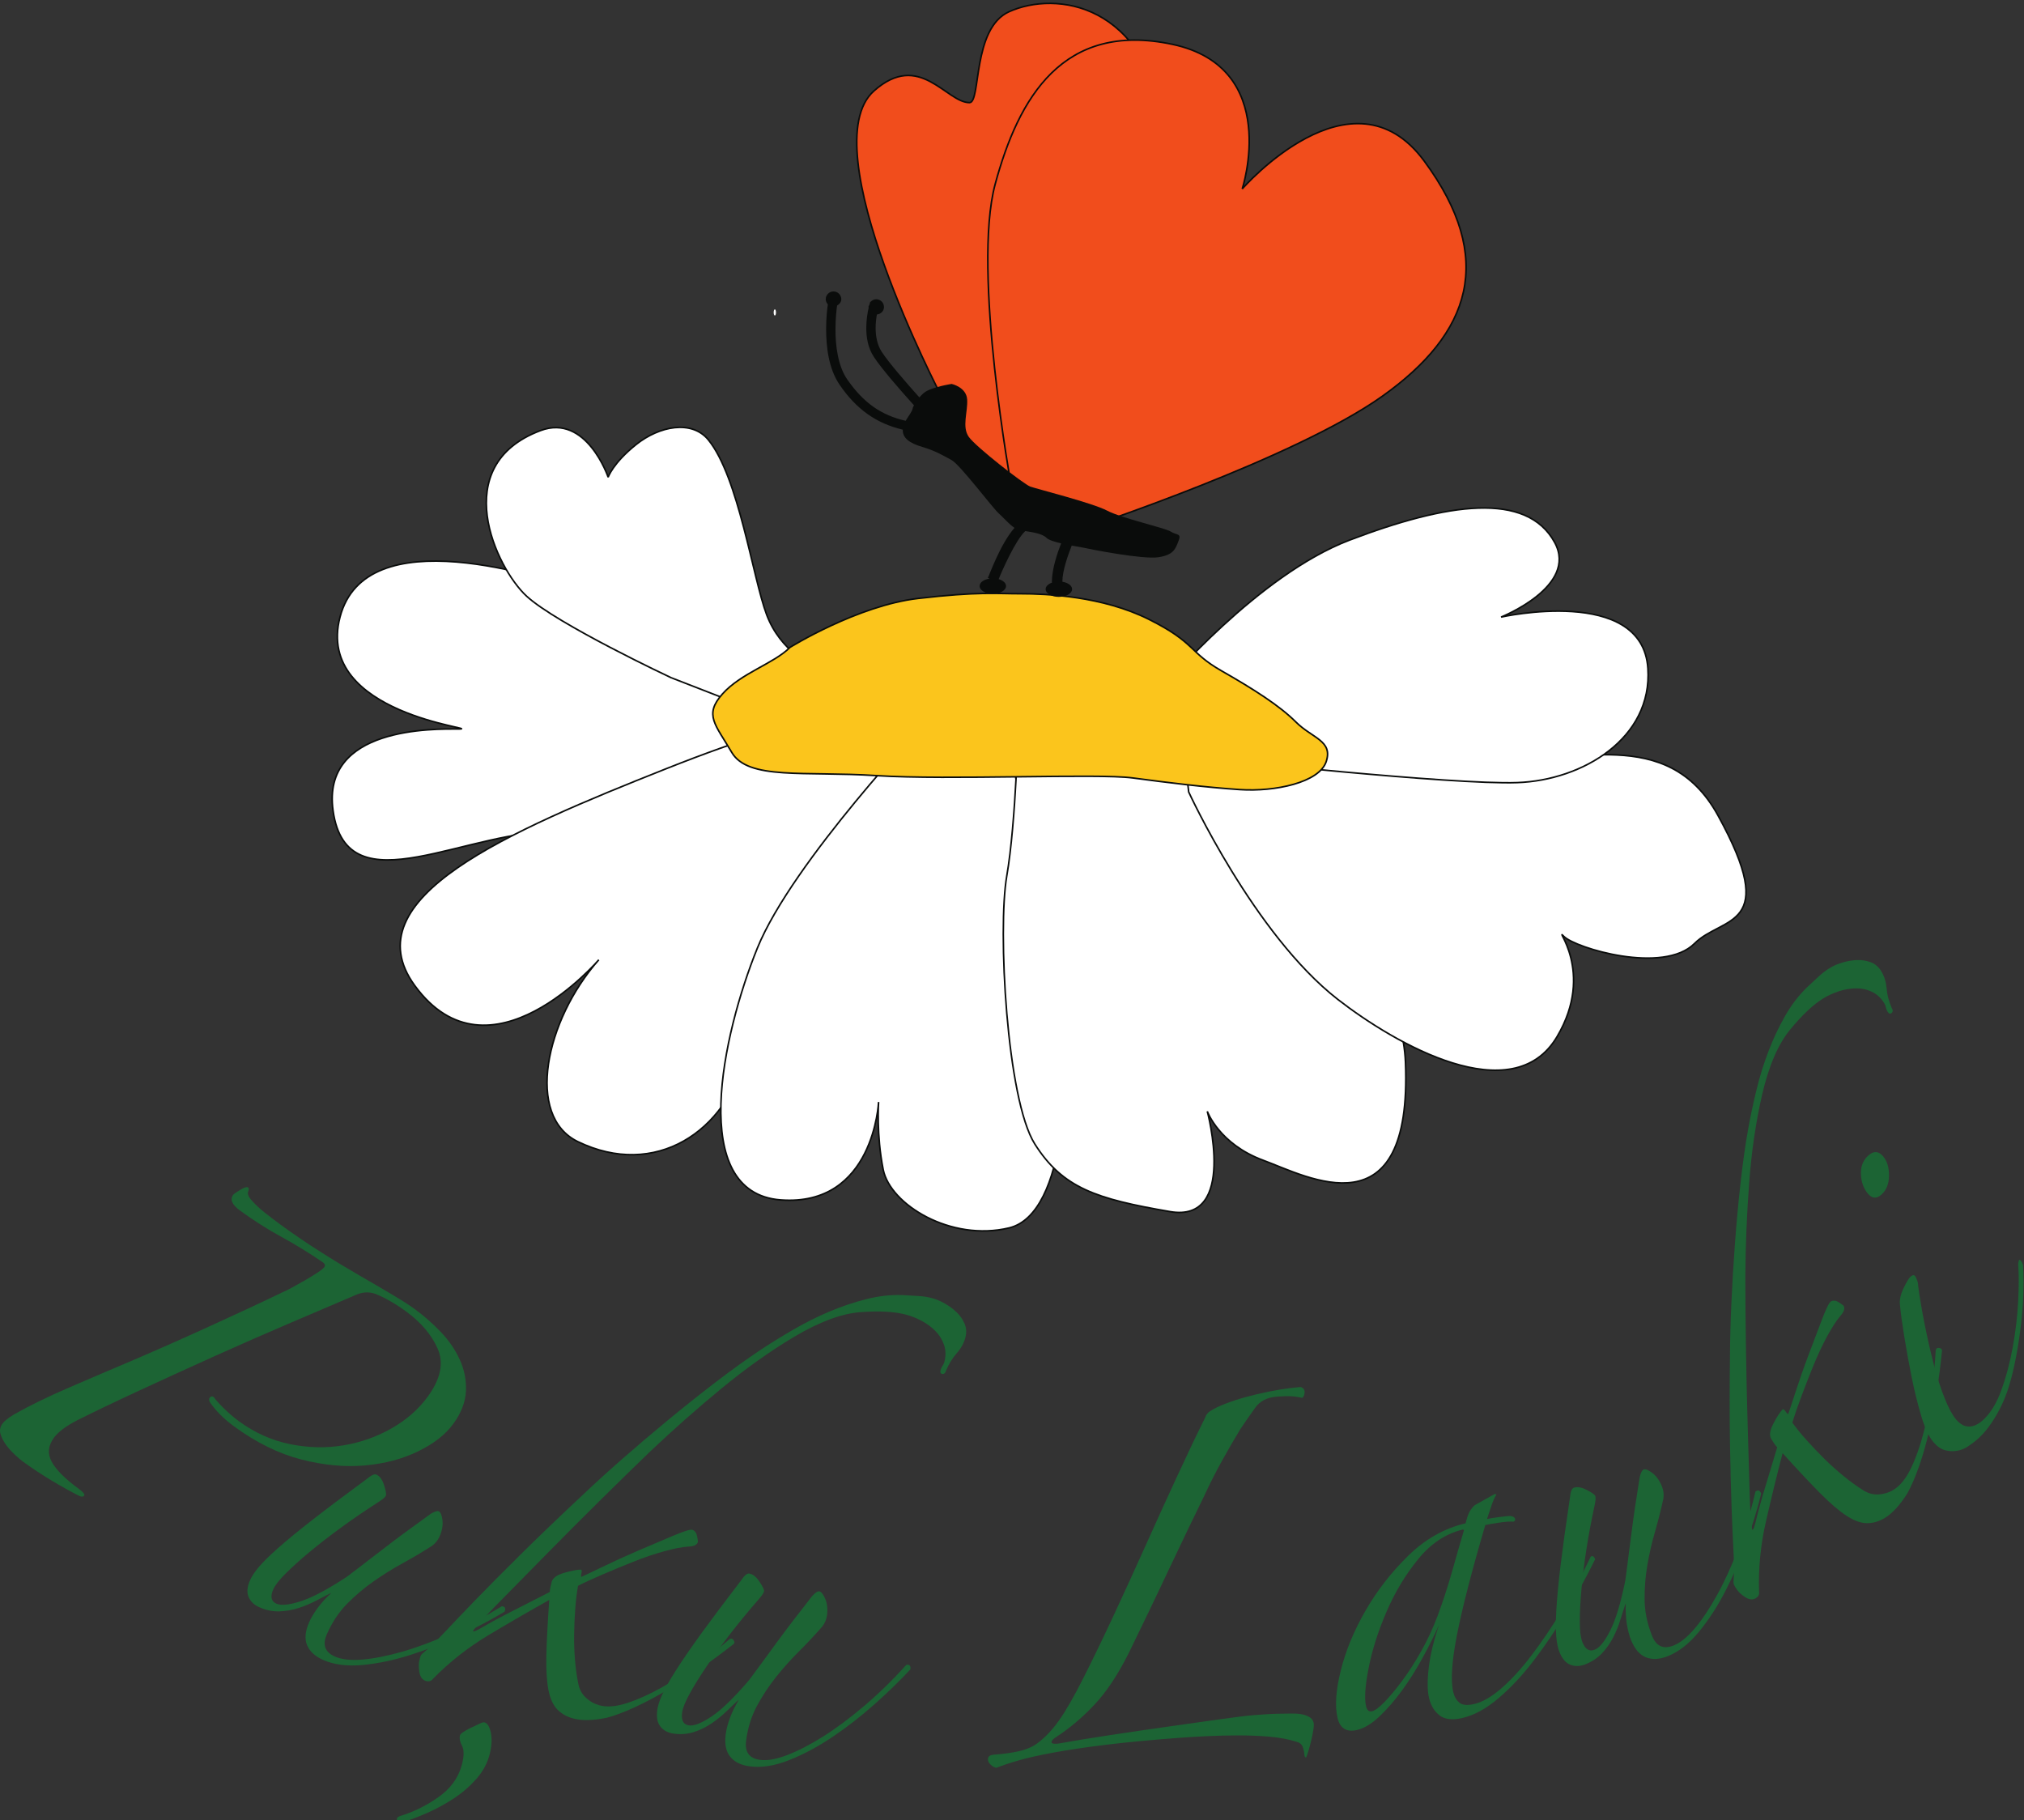
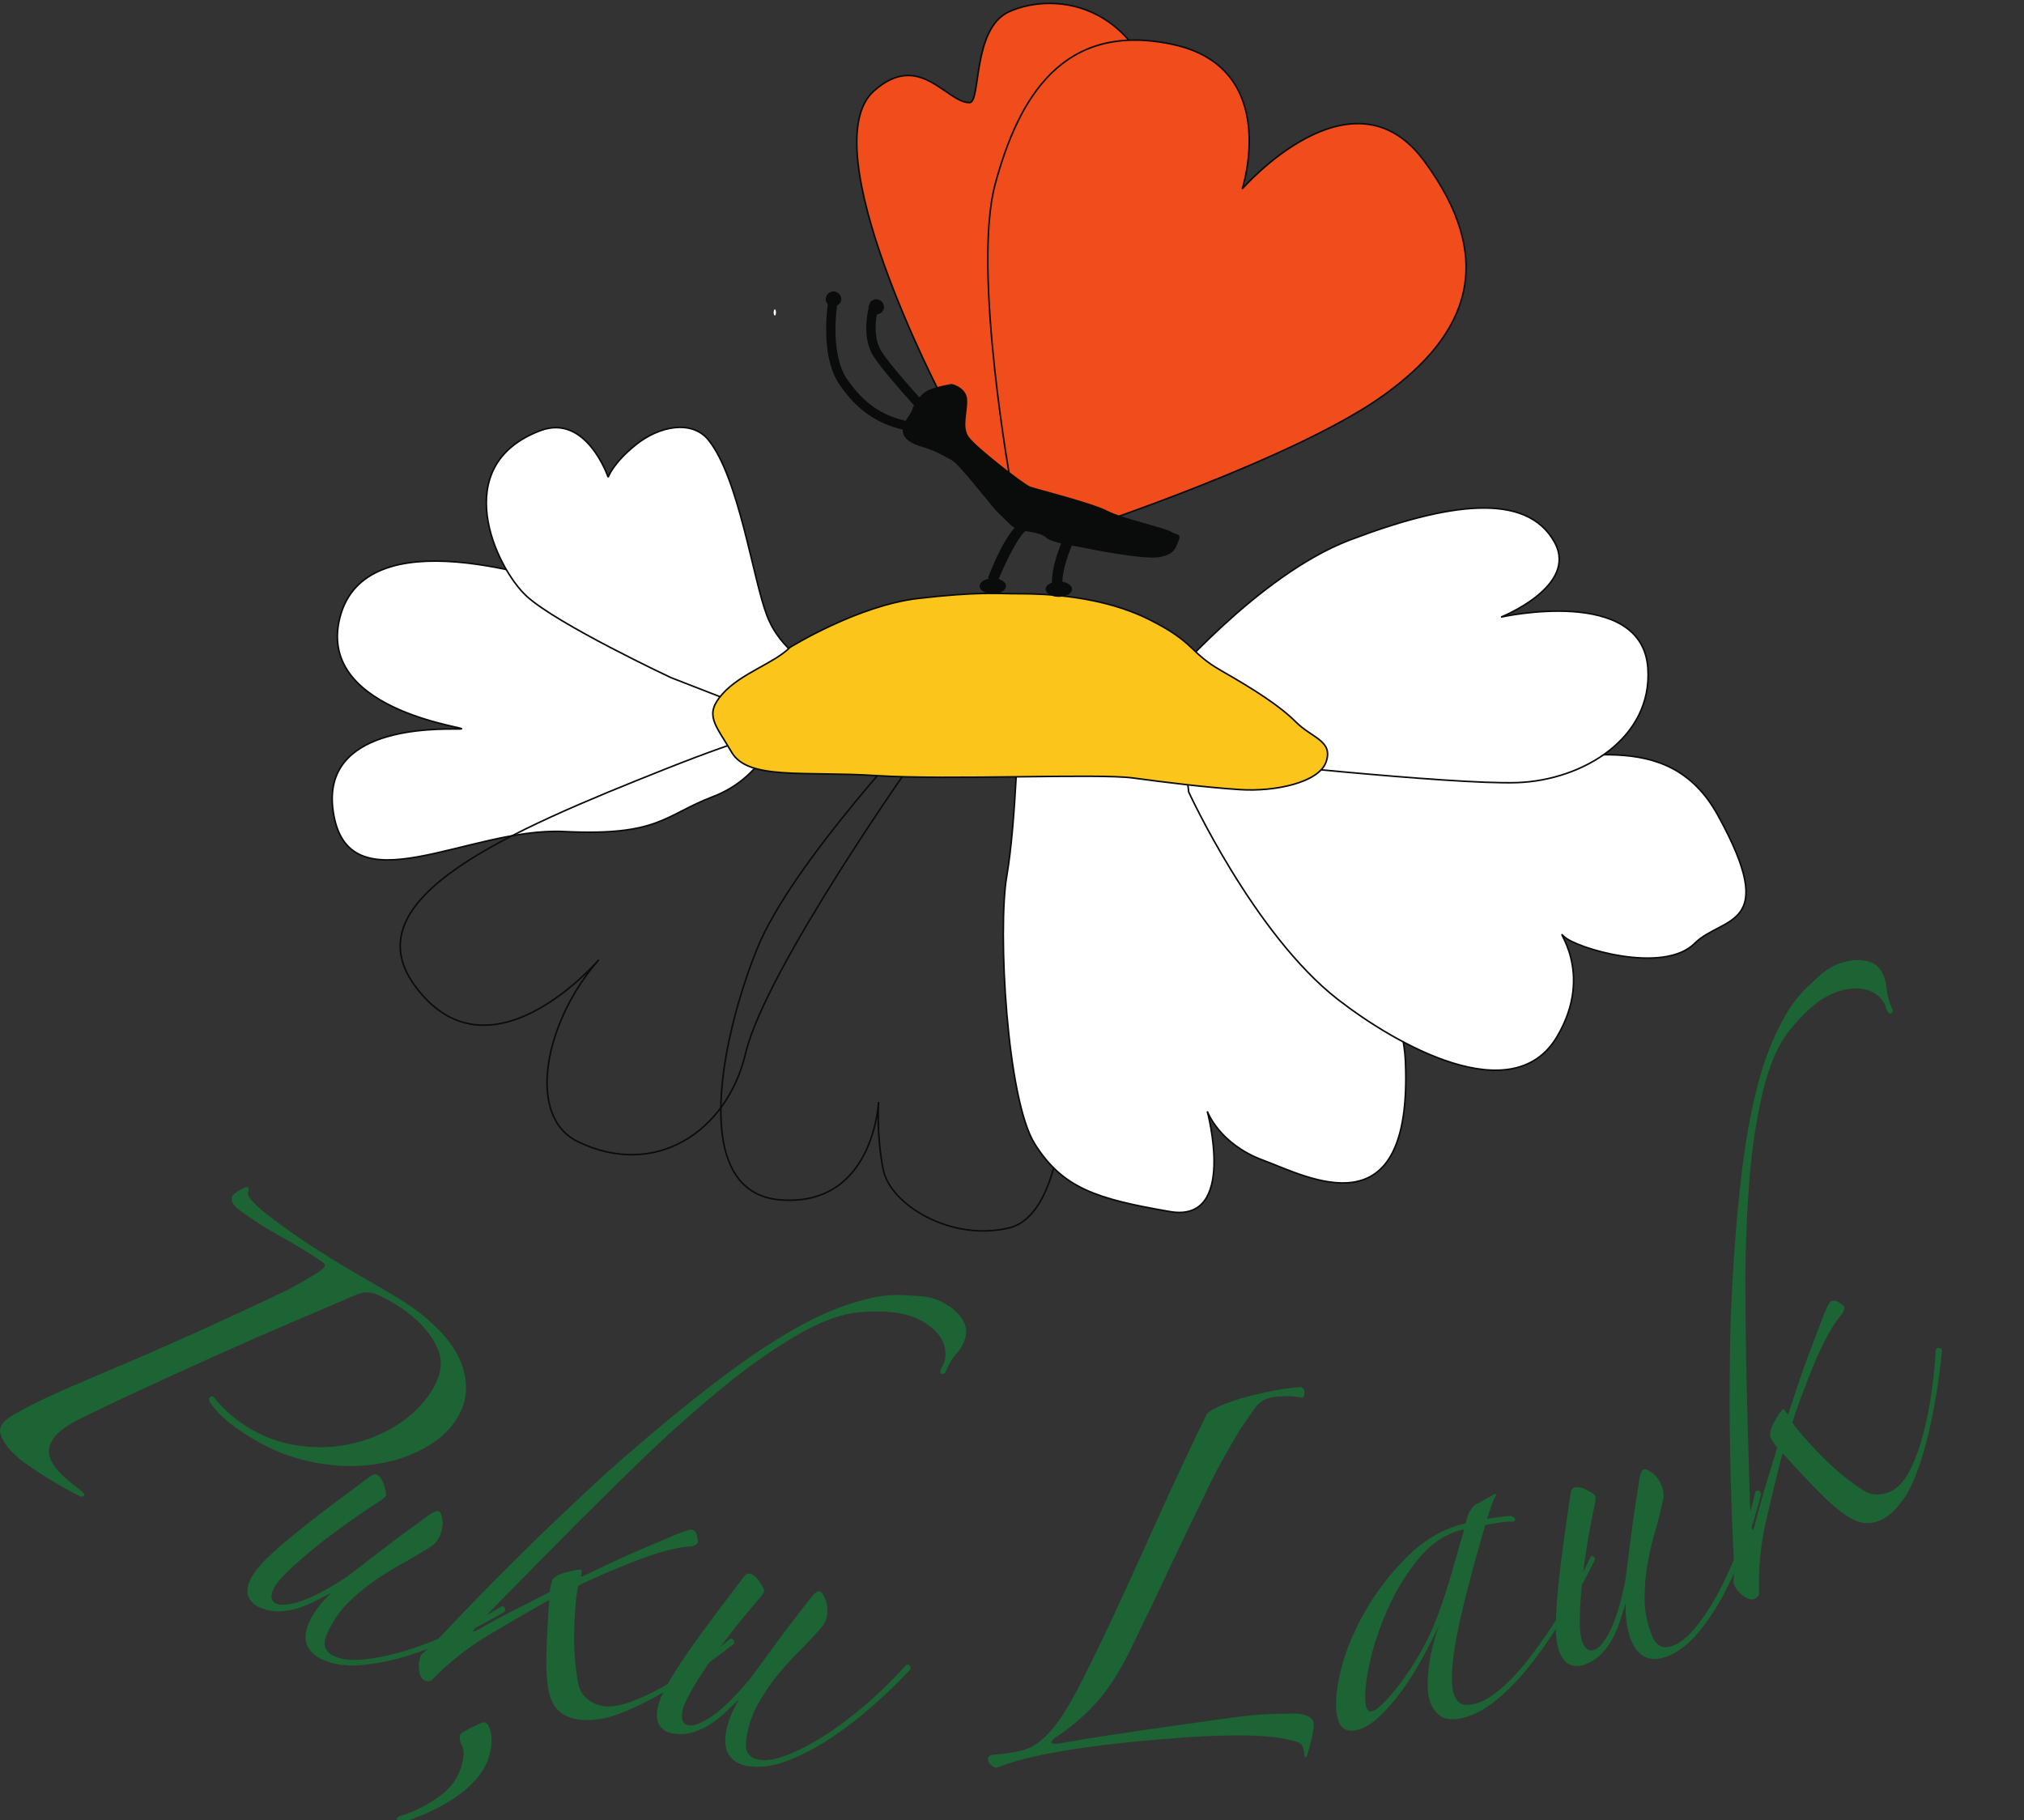
<svg xmlns="http://www.w3.org/2000/svg" xmlns:ns1="http://sodipodi.sourceforge.net/DTD/sodipodi-0.dtd" xmlns:ns2="http://www.inkscape.org/namespaces/inkscape" version="1.1" id="svg2" xml:space="preserve" width="90" height="80.941" viewBox="0 0 125 112.418" ns1:docname="pukulauki.svg" ns2:version="1.1 (c4e8f9e, 2021-05-24)">
  <rect x="0" y="0" width="125" height="112.418" fill="#333333" stroke="none" />
  <defs id="defs6" />
  <ns1:namedview pagecolor="#ffffff" bordercolor="#666666" borderopacity="1" objecttolerance="10" gridtolerance="10" guidetolerance="10" ns2:pageopacity="0" ns2:pageshadow="2" ns2:window-width="1356" ns2:window-height="1027" id="namedview4" ns2:pagecheckerboard="0" showgrid="false" fit-margin-top="0" fit-margin-left="0" fit-margin-right="0" fit-margin-bottom="0" ns2:zoom="1.3009259" ns2:cx="39.202848" ns2:cy="204.8541" ns2:window-x="0" ns2:window-y="25" ns2:window-maximized="0" ns2:current-layer="g12" />
  <g id="g10" ns2:groupmode="layer" ns2:label="ink_ext_XXXXXX" transform="matrix(1.333,0,0,-1.333,0,648)">
    <g id="g12" transform="scale(0.1)">
      <g id="g77" transform="matrix(0.291,0,0,0.291,0,3445.758)">
        <path d="m 1235.453,3696.063 c 0,0 -22.23,-70.52 -100.17,-100.21 -77.94,-29.7 -85.4,-63.12 -237.557,-55.66 -152.196,7.41 -345.387,-125.75 -367.465,33.37 -18.563,133.65 159.605,129.92 200.398,129.92 40.836,0 -230.09,22.29 -189.312,178.17 40.836,155.93 315.543,66.85 412.043,33.42 96.493,-33.42 282.063,-152.19 282.063,-152.19 v -66.82" style="fill:#ffffff;fill-opacity:1;fill-rule:evenodd;stroke:none" id="path14" />
        <path d="m 1235.453,3696.063 c 0,0 -22.23,-70.52 -100.17,-100.21 -77.94,-29.7 -85.4,-63.12 -237.557,-55.66 -152.196,7.41 -345.387,-125.75 -367.465,33.37 -18.563,133.65 159.605,129.92 200.398,129.92 40.836,0 -230.09,22.29 -189.312,178.17 40.836,155.93 315.543,66.85 412.043,33.42 96.493,-33.42 282.063,-152.19 282.063,-152.19 z" style="fill:none;stroke:#0a0c0b;stroke-width:2.5;stroke-linecap:butt;stroke-linejoin:miter;stroke-miterlimit:2.613;stroke-dasharray:none;stroke-opacity:1" id="path16" />
-         <path d="m 1458.203,3658.953 c 0,0 -239.62,-338.17 -270.98,-471.37 -29.7,-126.24 -144.75,-200.45 -267.251,-141.06 -83.785,40.64 -51.922,192.98 33.418,289.52 0,0 -174.426,-204.16 -293.211,-40.83 -100.91,138.75 148.476,244.96 400.854,345.19 252.38,100.23 311.81,85.35 311.81,85.35 l 85.36,-66.8" style="fill:#ffffff;fill-opacity:1;fill-rule:evenodd;stroke:none" id="path18" />
        <path d="m 1458.203,3658.953 c 0,0 -239.62,-338.17 -270.98,-471.37 -29.7,-126.24 -144.75,-200.45 -267.251,-141.06 -83.785,40.64 -51.922,192.98 33.418,289.52 0,0 -174.426,-204.16 -293.211,-40.83 -100.91,138.75 148.476,244.96 400.854,345.19 252.38,100.23 311.81,85.35 311.81,85.35 z" style="fill:none;stroke:#0a0c0b;stroke-width:2.5;stroke-linecap:butt;stroke-linejoin:miter;stroke-miterlimit:2.613;stroke-dasharray:none;stroke-opacity:1" id="path20" />
-         <path d="m 1606.643,3696.063 c 0,0 48.24,-330.35 74.3,-430.58 25.97,-100.18 18.51,-334.09 -74.3,-356.32 -92.82,-22.24 -189.26,37.1 -200.46,92.81 -11.13,55.71 -7.36,107.63 -7.36,107.63 0,0 -7.46,-167.03 -155.88,-155.88 -148.52,11.14 -92.81,263.57 -37.15,400.84 55.65,137.33 270.97,363.79 270.97,363.79 l 129.88,-22.29" style="fill:#ffffff;fill-opacity:1;fill-rule:evenodd;stroke:none" id="path22" />
        <path d="m 1606.643,3696.063 c 0,0 48.24,-330.35 74.3,-430.58 25.97,-100.18 18.51,-334.09 -74.3,-356.32 -92.82,-22.24 -189.26,37.1 -200.46,92.81 -11.13,55.71 -7.36,107.63 -7.36,107.63 0,0 -7.46,-167.03 -155.88,-155.88 -148.52,11.14 -92.81,263.57 -37.15,400.84 55.65,137.33 270.97,363.79 270.97,363.79 z" style="fill:none;stroke:#0a0c0b;stroke-width:2.5;stroke-linecap:butt;stroke-linejoin:miter;stroke-miterlimit:2.613;stroke-dasharray:none;stroke-opacity:1" id="path24" />
        <path d="m 1955.573,3681.223 c 0,0 -22.28,-81.68 29.7,-144.75 51.98,-63.12 245.26,-187.83 252.42,-363.79 11.15,-274.65 -155.94,-181.84 -226.42,-155.88 -70.57,26.02 -89.12,77.94 -89.12,77.94 0,0 48.29,-178.17 -59.39,-159.61 -116.86,20.12 -170.7,37.11 -215.28,107.69 -44.56,70.52 -59.34,341.46 -44.56,426.8 14.87,85.41 18.56,248.7 18.56,248.7 l 334.09,-37.1" style="fill:#ffffff;fill-opacity:1;fill-rule:evenodd;stroke:none" id="path26" />
        <path d="m 1955.573,3681.223 c 0,0 -22.28,-81.68 29.7,-144.75 51.98,-63.12 245.26,-187.83 252.42,-363.79 11.15,-274.65 -155.94,-181.84 -226.42,-155.88 -70.57,26.02 -89.12,77.94 -89.12,77.94 0,0 48.29,-178.17 -59.39,-159.61 -116.86,20.12 -170.7,37.11 -215.28,107.69 -44.56,70.52 -59.34,341.46 -44.56,426.8 14.87,85.41 18.56,248.7 18.56,248.7 z" style="fill:none;stroke:#0a0c0b;stroke-width:2.5;stroke-linecap:butt;stroke-linejoin:miter;stroke-miterlimit:2.613;stroke-dasharray:none;stroke-opacity:1" id="path28" />
        <path d="m 2040.943,3681.223 c 0,0 244.96,-7.42 352.64,-22.29 107.65,-14.82 260.44,54.23 341.46,-92.77 100.23,-181.88 7.42,-159.61 -37.1,-204.13 -49.57,-49.57 -189.35,-7.46 -207.91,11.11 -18.55,18.6 51.04,-54.93 -11.09,-159.62 -70.53,-118.78 -256.98,-12.07 -348.92,59.39 -133.61,103.95 -237.5,330.36 -237.5,330.36 l -11.19,100.22 159.61,-22.27" style="fill:#ffffff;fill-opacity:1;fill-rule:evenodd;stroke:none" id="path30" />
        <path d="m 2040.943,3681.223 c 0,0 244.96,-7.42 352.64,-22.29 107.65,-14.82 260.44,54.23 341.46,-92.77 100.23,-181.88 7.42,-159.61 -37.1,-204.13 -49.57,-49.57 -189.35,-7.46 -207.91,11.11 -18.55,18.6 51.04,-54.93 -11.09,-159.62 -70.53,-118.78 -256.98,-12.07 -348.92,59.39 -133.61,103.95 -237.5,330.36 -237.5,330.36 l -11.19,100.22 z" style="fill:none;stroke:#0a0c0b;stroke-width:2.5;stroke-linecap:butt;stroke-linejoin:miter;stroke-miterlimit:2.613;stroke-dasharray:none;stroke-opacity:1" id="path32" />
        <path d="m 1855.353,3774.003 c 0,0 147.63,174.7 293.22,230.15 155.88,59.39 282.11,77.94 326.67,-3.73 37.99,-69.74 -85.4,-118.77 -85.4,-118.77 0,0 225.04,50.54 233.82,-81.69 7.47,-111.31 -103.95,-178.15 -207.86,-181.83 -103.9,-3.73 -478.83,37.1 -478.83,37.1 l -81.62,118.77" style="fill:#ffffff;fill-opacity:1;fill-rule:evenodd;stroke:none" id="path34" />
        <path d="m 1855.353,3774.003 c 0,0 147.63,174.7 293.22,230.15 155.88,59.39 282.11,77.94 326.67,-3.73 37.99,-69.74 -85.4,-118.77 -85.4,-118.77 0,0 225.04,50.54 233.82,-81.69 7.47,-111.31 -103.95,-178.15 -207.86,-181.83 -103.9,-3.73 -478.83,37.1 -478.83,37.1 z" style="fill:none;stroke:#0a0c0b;stroke-width:2.5;stroke-linecap:butt;stroke-linejoin:miter;stroke-miterlimit:2.613;stroke-dasharray:none;stroke-opacity:1" id="path36" />
        <path d="m 1294.893,3803.713 c 0,0 -51.98,22.27 -74.31,81.67 -22.23,59.38 -44.46,219 -92.76,278.38 -26.17,32.2 -77.94,22.29 -115.04,-7.4 -37.108,-29.71 -44.522,-51.98 -44.522,-51.98 0,0 -34.559,101.64 -107.684,74.21 -148.422,-55.66 -70.48,-219 -22.289,-263.52 48.309,-44.57 230.195,-129.92 230.195,-129.92 l 200.45,-77.94 25.96,96.5" style="fill:#ffffff;fill-opacity:1;fill-rule:evenodd;stroke:none" id="path38" />
        <path d="m 1294.893,3803.713 c 0,0 -51.98,22.27 -74.31,81.67 -22.23,59.38 -44.46,219 -92.76,278.38 -26.17,32.2 -77.94,22.29 -115.04,-7.4 -37.108,-29.71 -44.522,-51.98 -44.522,-51.98 0,0 -34.559,101.64 -107.684,74.21 -148.422,-55.66 -70.48,-219 -22.289,-263.52 48.309,-44.57 230.195,-129.92 230.195,-129.92 l 200.45,-77.94 z" style="fill:none;stroke:#0a0c0b;stroke-width:2.5;stroke-linecap:butt;stroke-linejoin:miter;stroke-miterlimit:2.613;stroke-dasharray:none;stroke-opacity:1" id="path40" />
        <path d="m 1257.743,3833.403 c 0,0 107.63,66.79 204.13,77.94 96.54,11.14 122.51,7.46 163.35,7.46 40.83,0 129.92,-3.73 204.13,-40.84 74.26,-37.14 63.17,-51.98 115.09,-81.67 51.97,-29.68 92.81,-55.7 118.77,-81.66 25.97,-25.98 59.35,-29.71 48.25,-63.13 -11.14,-33.37 -81.72,-48.19 -137.32,-44.52 -55.66,3.69 -115.1,11.15 -170.76,18.56 -55.71,7.46 -293.22,-3.73 -408.3,3.73 -115.05,7.4 -204.13,-7.46 -230.15,37.11 -25.96,44.5 -44.52,59.37 -14.77,92.81 29.64,33.37 81.62,48.25 107.58,74.21" style="fill:#fbc51c;fill-opacity:1;fill-rule:evenodd;stroke:none" id="path42" />
        <path d="m 1257.743,3833.403 c 0,0 107.63,66.79 204.13,77.94 96.54,11.14 122.51,7.46 163.35,7.46 40.83,0 129.92,-3.73 204.13,-40.84 74.26,-37.14 63.17,-51.98 115.09,-81.67 51.97,-29.68 92.81,-55.7 118.77,-81.66 25.97,-25.98 59.35,-29.71 48.25,-63.13 -11.14,-33.37 -81.72,-48.19 -137.32,-44.52 -55.66,3.69 -115.1,11.15 -170.76,18.56 -55.71,7.46 -293.22,-3.73 -408.3,3.73 -115.05,7.4 -204.13,-7.46 -230.15,37.11 -25.96,44.5 -44.52,59.37 -14.77,92.81 29.64,33.37 81.62,48.25 107.58,74.21 z" style="fill:none;stroke:#0a0c0b;stroke-width:2.5;stroke-linecap:butt;stroke-linejoin:miter;stroke-miterlimit:2.613;stroke-dasharray:none;stroke-opacity:1" id="path44" />
        <path d="m 1498.983,4233.073 c 0,0 -207.8,397.17 -107.58,486.25 72.78,64.74 115.05,-18.6 152.15,-18.6 18.55,0 3.97,118.18 63.07,144.78 74.31,33.43 219.04,14.83 248.75,-189.3 29.63,-204.18 -144.75,-623.58 -144.75,-623.58 l -148.52,70.53 -63.12,129.92" style="fill:#f14d1c;fill-opacity:1;fill-rule:evenodd;stroke:none" id="path46" />
        <path d="m 1498.983,4233.073 c 0,0 -207.8,397.17 -107.58,486.25 72.78,64.74 115.05,-18.6 152.15,-18.6 18.55,0 3.97,118.18 63.07,144.78 74.31,33.43 219.04,14.83 248.75,-189.3 29.63,-204.18 -144.75,-623.58 -144.75,-623.58 l -148.52,70.53 z" style="fill:none;stroke:#0a0c0b;stroke-width:2.5;stroke-linecap:butt;stroke-linejoin:miter;stroke-miterlimit:2.613;stroke-dasharray:none;stroke-opacity:1" id="path48" />
        <path d="m 1610.383,4088.293 c 0,0 -63.07,345.19 -25.96,482.57 37.1,137.28 107.63,259.79 282.11,222.69 174.38,-37.11 111.27,-230.15 111.27,-230.15 0,0 174.48,200.44 289.58,44.53 115.05,-155.9 74.21,-274.67 -66.85,-374.84 -141.06,-100.23 -478.8,-211.59 -478.8,-211.59 l -111.35,66.79" style="fill:#f14d1c;fill-opacity:1;fill-rule:evenodd;stroke:none" id="path50" />
        <path d="m 1610.383,4088.293 c 0,0 -63.07,345.19 -25.96,482.57 37.1,137.28 107.63,259.79 282.11,222.69 174.38,-37.11 111.27,-230.15 111.27,-230.15 0,0 174.48,200.44 289.58,44.53 115.05,-155.9 74.21,-274.67 -66.85,-374.84 -141.06,-100.23 -478.8,-211.59 -478.8,-211.59 z" style="fill:none;stroke:#0a0c0b;stroke-width:2.5;stroke-linecap:butt;stroke-linejoin:miter;stroke-miterlimit:2.613;stroke-dasharray:none;stroke-opacity:1" id="path52" />
        <path d="m 1864.023,4017.763 c -9.81,6.19 -77.94,21.06 -101.45,33.43 -23.55,12.37 -112.58,34.64 -122.5,38.33 -9.96,3.73 -86.58,63.12 -97.77,79.22 -11.1,16.04 -1.22,39.55 -2.46,59.38 -1.27,19.73 -24.74,24.74 -24.74,24.74 0,0 -32.14,-4.96 -43.28,-13.64 -3.53,-2.66 -5.59,-5.16 -8.1,-7.76 -22.54,25.13 -49.14,55.9 -59.93,72.54 -7.17,10.89 -9.67,24.93 -9.67,37.94 0,8.1 0.93,15.32 2.01,21.45 6.29,0.64 11.28,5.5 11.28,11.93 0,6.81 -5.49,12.36 -12.36,12.36 -3.54,0 -6.57,-1.61 -8.88,-4.07 l -0.58,0.19 c 0,-0.04 -0.7,-2.05 -1.38,-4.89 -0.44,-1.25 -1.53,-2.21 -1.53,-3.59 0,-0.39 0.4,-0.59 0.4,-0.94 -1.76,-7.7 -3.84,-19.08 -3.84,-32.44 0,-14.72 2.51,-31.61 12.08,-46.08 12.23,-18.66 40.74,-51.45 63.86,-77.06 -0.49,-1.48 -1.73,-2.8 -1.92,-4.32 -0.83,-5.64 -6.82,-12.52 -11.34,-20.32 -39.21,9.03 -66.89,28.56 -92.66,65.38 -15.16,21.35 -19.19,54.48 -19.05,80.44 0,18.06 1.77,32.29 2.56,37.68 3.68,2.18 6.67,5.41 6.67,10.02 0,6.88 -5.6,12.43 -12.41,12.43 -6.82,0 -12.37,-5.55 -12.37,-12.43 0,-3.18 1.38,-5.93 3.38,-8.15 -0.93,-6.23 -2.74,-21.09 -2.74,-39.55 0.1,-27.48 3.67,-62.72 21.75,-88.84 26.59,-38.77 58.19,-61.1 100.31,-71.12 -0.59,-12.95 10.36,-21.35 30.77,-27.38 21.01,-6.19 33.33,-13.64 46.97,-21.06 13.61,-7.42 65.57,-76.72 75.55,-85.36 7.65,-6.72 16,-16.97 24.58,-22.47 -23.9,-27.34 -41.28,-79.12 -42.56,-79.71 l 3.01,-1.13 c -9.14,-1.32 -16,-5.98 -16,-11.77 0,-6.88 9.36,-12.43 20.99,-12.43 11.65,0 21.07,5.55 21.07,12.43 0,4.79 -4.86,8.93 -11.73,10.93 5.69,14.19 27.04,62.44 42.4,76.52 11.77,-1.86 27.05,-4.07 33.67,-10.7 3.54,-3.57 13.05,-6.43 23.36,-8.83 -6.33,-16.29 -14.58,-41.09 -14.72,-61.05 0,-0.5 0.14,-0.99 0.14,-1.53 -5.94,-2.16 -10.06,-5.89 -10.06,-10.31 0,-6.82 9.42,-12.37 21.01,-12.37 11.58,0 21.11,5.55 21.11,12.37 0,5.7 -6.63,10.27 -15.46,11.74 v 0.1 c -0.15,16.78 8.74,41.96 14.87,57.47 8.59,-1.53 16.44,-2.79 20.31,-3.68 11.19,-2.51 92.88,-18.55 117.56,-14.88 24.73,3.73 27.29,13.6 32.19,26.02 4.97,12.37 -2.5,8.68 -12.37,14.82" style="fill:#0a0c0b;fill-opacity:1;fill-rule:evenodd;stroke:none" id="path54" />
        <path d="m 1235.453,4366.653 c 0,-2.74 -0.83,-4.95 -1.81,-4.95 -1.08,0 -1.86,2.21 -1.86,4.95 0,2.75 0.78,4.95 1.86,4.95 0.98,0 1.81,-2.2 1.81,-4.95" style="fill:#ffffff;fill-opacity:1;fill-rule:evenodd;stroke:none" id="path56" />
        <path d="m 721.476,2596.943 c -12.227,-16.78 -30.68,-31.21 -55.469,-43.34 -24.777,-12.17 -53.047,-19.72 -84.91,-22.62 -31.848,-2.85 -65.668,0.29 -101.496,9.52 -35.782,9.18 -71.41,26.75 -106.848,52.61 -16.738,12.18 -29.746,25.34 -39.027,39.23 -1.028,2.79 -1.071,4.85 -0.098,6.23 1.965,2.64 4.273,3.04 6.93,1.08 2.406,-3.78 7.609,-9.63 15.652,-17.57 8.055,-7.9 16.098,-14.78 24.098,-20.67 25.433,-18.55 52.672,-30.72 81.722,-36.57 29.051,-5.84 57.325,-6.43 84.77,-1.86 27.437,4.52 53.008,13.59 76.605,27.04 23.707,13.5 42.852,30.29 57.532,50.36 20.461,28.07 25.863,53.35 16.152,75.83 -9.727,22.53 -26.656,42.51 -50.754,60.08 -16.738,12.17 -32.988,21.5 -48.793,27.92 -10.644,3.69 -21.496,2.86 -32.543,-2.41 -28.312,-12.11 -62.23,-26.6 -101.648,-43.43 -39.453,-16.83 -79.805,-34.55 -121.024,-53.1 -41.238,-18.61 -81.183,-36.82 -119.859,-54.73 -38.719,-17.91 -71.805,-33.76 -99.297,-47.51 -18.102,-9.32 -30.578,-18.75 -37.398,-28.03 -9.281,-12.76 -10.406,-25.52 -3.34,-38.37 7.027,-12.82 21.258,-27 42.656,-42.66 7.359,-5.34 10.312,-9.03 8.836,-11.05 -1.418,-2 -4.117,-2.15 -7.902,-0.33 -13.551,6.78 -28.27,15.01 -44.325,24.64 -16.004,9.61 -31.402,19.82 -46.082,30.57 -2.699,1.91 -6.633,5.35 -11.824,10.17 -5.207,4.8 -9.879,10 -14,15.55 -4.113,5.59 -7.106,11.38 -8.93,17.32 -1.809,5.9 -0.777,11.5 3.144,16.89 2.934,4.02 8.973,8.78 18.211,14.43 24.434,13.88 53.941,28.27 88.348,43.09 34.406,14.87 67.183,28.87 98.351,42.07 37.203,15.9 78.035,33.91 122.613,54.23 44.504,20.27 84.172,38.72 118.911,55.46 2.812,1.03 7.609,3.44 14.441,7.17 6.816,3.72 13.734,7.66 20.859,11.68 7.008,4.08 13.547,8.05 19.434,11.93 5.941,3.87 9.613,6.87 11.09,8.89 1.918,2.64 1.222,5.14 -2.102,7.65 -21.902,14.97 -44.035,28.46 -66.367,40.73 -22.383,12.17 -44.227,26.12 -65.625,41.73 -12.703,9.26 -16.387,17.61 -10.992,24.97 0.933,1.33 4.66,3.98 11.187,8 6.481,3.94 10.754,5.16 12.774,3.74 1.261,-0.98 1.32,-3.1 0.043,-6.24 -1.809,-3.83 0.539,-9.13 6.925,-15.8 5.051,-5.74 11.77,-11.93 20.215,-18.6 8.446,-6.67 16.696,-12.96 24.739,-18.81 20.074,-14.66 40.929,-28.85 62.675,-42.64 21.649,-13.8 42.465,-26.36 62.332,-37.84 19.84,-11.39 37.45,-21.69 52.813,-30.87 15.355,-9.13 27.043,-16.6 35.101,-22.53 14.665,-10.65 28.602,-22.93 41.711,-36.58 13.063,-13.69 23.262,-28.5 30.481,-44.56 7.262,-16.04 10.449,-32.78 9.617,-50.01 -0.879,-17.37 -7.598,-34.7 -20.316,-52.08" style="fill:#1c6434;fill-opacity:1;fill-rule:evenodd;stroke:none" id="path58" />
        <path d="m 803.3,2298.153 c -20.871,-12.57 -44.426,-25.09 -70.68,-37.51 -26.265,-12.47 -52.519,-22.87 -78.773,-31.21 -26.309,-8.4 -51.688,-13.74 -76.227,-16.15 -24.543,-2.25 -45.551,0.29 -62.969,8 -12.914,5.65 -21.457,13.45 -25.671,23.42 -4.231,10.01 -3.145,22.17 3.187,36.56 2.949,6.87 7.316,14.19 13.051,22.09 5.703,7.95 13.16,16.2 22.383,24.78 -6.871,-3.34 -14.719,-7.32 -23.61,-12.08 -8.836,-4.66 -18.308,-8.68 -28.312,-11.98 -10.016,-3.22 -20.328,-5.04 -30.871,-5.43 -10.559,-0.3 -21.106,1.81 -31.762,6.52 -8.336,3.63 -14.082,9.09 -17.227,16.35 -3.144,7.2 -2.406,16.14 2.309,26.74 2.645,6.13 7.262,13.11 13.941,21.01 6.622,7.95 16.973,18.11 30.973,30.48 14.035,12.42 32.344,27.44 55.008,45.06 22.68,17.67 51.34,39.21 85.996,64.74 7.121,5.94 12.23,8.24 15.223,6.87 5.3,-2.36 9.418,-7.95 12.269,-16.89 2.836,-8.97 3.77,-14.52 2.797,-16.83 -0.988,-2.31 -5.262,-5.85 -12.816,-10.65 -20.118,-12.91 -39.453,-26.07 -58.059,-39.7 -18.602,-13.51 -35.391,-26.51 -50.305,-38.93 -14.972,-12.41 -27.632,-23.85 -38.039,-34.21 -10.461,-10.31 -17.14,-18.9 -20.133,-25.71 -4.953,-11.4 -3.285,-18.91 5.063,-22.58 7.555,-3.3 20.562,-2.02 39.016,3.92 18.406,5.94 42.89,18.99 73.375,39.03 12.132,9.12 24.738,18.79 37.746,28.91 13.008,10.1 25.629,19.67 37.746,28.89 12.117,9.09 23.512,17.48 34.058,25.04 10.559,7.6 18.504,13.41 23.86,17.33 6.136,3.63 10.308,4.95 12.605,4.02 3.004,-1.38 5.008,-6.08 5.996,-14.18 0.93,-8.15 -0.543,-16.69 -4.523,-25.82 -2.699,-6.14 -6.719,-11.09 -12.074,-15.07 -15.071,-9.67 -30.625,-18.89 -46.68,-27.69 -16.039,-8.77 -31.594,-18.5 -46.621,-29.04 -15.067,-10.57 -29.106,-22.53 -42.156,-35.73 -13.063,-13.31 -23.707,-29.46 -32.055,-48.35 -7.32,-16.7 -2.992,-28.52 12.953,-35.53 10.602,-4.62 25.043,-6.24 43.297,-4.78 18.309,1.53 39.316,5.65 63.121,12.37 23.707,6.78 49.379,16.31 76.91,28.62 27.578,12.37 55.012,26.99 82.352,43.94 5.203,-0.5 6.621,-3.4 4.328,-8.64" style="fill:#1c6434;fill-opacity:1;fill-rule:evenodd;stroke:none" id="path60" />
        <path d="m 1536.953,2734.413 c -2.36,-8.83 -6.93,-17.09 -13.6,-24.64 -6.77,-7.65 -12.42,-16.89 -17.03,-27.59 -1.08,-4.02 -3.05,-5.88 -5.94,-5.54 -2.95,0.34 -3.84,2.55 -2.75,6.53 0.64,2.41 1.57,4.47 2.95,6.29 1.32,1.77 2.31,3.87 2.93,6.27 2.56,9.63 2.41,18.66 -0.48,27.15 -2.9,8.44 -7.56,15.94 -13.99,22.39 -6.42,6.37 -13.8,11.77 -22.03,16.09 -8.3,4.31 -16.41,7.56 -24.41,9.67 -18.39,4.95 -42.7,6.24 -72.83,3.97 -30.18,-2.26 -65.67,-15.5 -106.35,-39.81 -37.71,-22.53 -76.03,-49.81 -115,-81.86 -38.93,-32.1 -76.72,-65.47 -113.38,-100.27 -23.07,-22.14 -49.083,-47.57 -78.134,-76.27 -29.062,-28.72 -57.086,-56.79 -84.129,-84.33 -27.05,-27.49 -51.089,-51.92 -72.195,-73.33 -21.105,-21.34 -34.812,-35.92 -41.184,-43.67 -4.91,-5.55 -6.925,-8.41 -6.132,-8.64 1.57,-0.39 5.437,1.13 11.531,4.66 17.183,9.96 34.754,19.49 52.523,28.42 17.805,8.98 37.149,18.84 58,29.59 0.059,3.34 1.032,8.74 2.953,15.9 1.665,6.38 8.344,11.29 19.922,14.59 11.629,3.32 20.422,5.09 26.461,5.2 1.617,-0.4 1.961,-2.21 1.129,-5.45 -0.64,-2.41 -0.781,-4.52 -0.39,-6.29 4.855,2.11 16.097,7.51 33.808,16 17.723,8.6 36.715,17.27 57.037,26.01 20.31,8.7 38.92,16.64 55.81,23.71 16.83,7.07 26.89,10.22 30.08,9.38 2.41,-0.7 4.33,-2.25 5.84,-4.81 1.42,-2.51 2.56,-7.31 3.24,-14.34 -1.28,-4.85 -6.28,-7.31 -14.92,-7.6 -10.4,-0.69 -23.56,-3.19 -39.27,-7.62 -15.75,-4.37 -32,-9.86 -48.73,-16.58 -16.782,-6.63 -33.13,-13.4 -49.087,-20.31 -16,-6.88 -28.953,-12.82 -38.871,-17.92 -1.965,-10.66 -3.441,-22.68 -4.414,-36.13 -1.027,-13.44 -1.668,-26.94 -1.82,-40.64 -0.239,-13.64 0.195,-27.23 1.336,-40.84 1.07,-13.59 2.796,-25.8 4.992,-36.66 1.672,-9.92 5.746,-17.81 12.328,-23.84 6.527,-6.04 13.789,-10.08 21.789,-12.23 12.031,-3.19 26.699,-1.97 44.031,3.68 17.366,5.69 35.636,13.94 54.776,24.64 19.13,10.74 37.98,22.92 56.58,36.41 18.56,13.46 35.11,26.41 49.53,38.88 3.48,3.33 6.28,3.43 8.43,0.25 2.18,-3.09 1.73,-5.56 -1.32,-7.32 -16.23,-12.8 -33.32,-25.42 -51.14,-37.79 -17.91,-12.37 -35.73,-23.9 -53.55,-34.66 -17.86,-10.6 -35.09,-19.73 -51.63,-27.33 -16.586,-7.6 -31.363,-13.11 -44.215,-16.55 -21.805,-4.46 -39.472,-4.89 -53.066,-1.22 -10.406,2.7 -18.989,7.57 -25.711,14.48 -6.731,6.97 -11.434,17.42 -14.137,31.42 -2.699,13.98 -3.785,32.48 -3.238,55.51 0.539,22.97 2.113,52.07 4.601,87.41 -32.191,-18.01 -64.582,-36.81 -97.222,-56.35 -32.637,-19.68 -61.895,-42.65 -87.801,-69.19 -2.656,-3.59 -6.387,-4.72 -11.199,-3.5 -5.594,1.52 -9.125,6.1 -10.449,13.75 -1.418,7.65 -1.379,14.27 0.097,19.88 0.445,1.57 0.891,3.19 1.278,4.8 0.433,1.57 1.269,3.1 2.507,4.42 10.934,9.13 23.012,20.72 36.211,34.76 13.164,14.02 29.457,31.11 48.934,51.24 19.492,20.02 43.199,44.02 71.176,71.7 27.925,27.68 61.789,60.22 101.746,97.57 18.312,17.38 38.968,36.12 61.886,56.2 22.832,20.02 46.672,40.25 71.372,60.66 24.73,20.42 49.71,40.3 75.05,59.74 25.26,19.38 49.37,36.76 72.29,52.08 16.64,10.99 34.3,21.94 53.1,32.83 18.7,10.84 37.75,20.37 57.03,28.51 19.3,8.15 38.83,14.73 58.61,19.74 19.78,5.05 38.97,7.21 57.62,6.53 8.44,-0.55 16.64,-1.03 24.69,-1.42 8.04,-0.41 15.65,-1.63 22.88,-3.54 6.37,-1.67 13.09,-4.52 20.16,-8.6 7.06,-4.01 13.35,-8.64 18.8,-13.98 5.45,-5.26 9.62,-11.34 12.51,-18.11 2.9,-6.78 3.3,-14.19 1.19,-22.14 z m -757.723,-664.71 c -3.629,-13.59 -10.657,-26.25 -21.051,-38.08 -10.461,-11.78 -22.387,-22.14 -35.883,-30.92 -13.492,-8.84 -27.488,-16.5 -42.07,-22.92 -14.528,-6.43 -27.868,-11.4 -40,-15.07 -4.41,-0.5 -7.11,0.64 -8.098,3.48 -0.93,2.79 0.504,4.97 4.371,6.48 21.356,6.33 41.766,16.35 61.297,30.04 19.496,13.65 32.016,30.87 37.512,51.68 3.629,13.6 3.726,23.66 0.293,30.14 -3.399,6.47 -4.469,12.12 -3.188,16.93 0.625,2.36 5.926,6.14 15.844,11.19 4.816,2.11 9.519,4.33 13.941,6.58 4.469,2.25 7.461,3.15 9.086,2.7 4.801,-1.23 8.239,-6.88 10.297,-16.84 2.016,-9.96 1.281,-21.8 -2.351,-35.39" style="fill:#1c6434;fill-opacity:1;fill-rule:evenodd;stroke:none" id="path62" />
        <path d="m 1449.493,2206.313 c -16.53,-17.86 -35.67,-36.47 -57.38,-55.76 -21.73,-19.29 -44.07,-36.66 -66.93,-51.98 -22.88,-15.4 -45.8,-27.63 -68.68,-36.7 -22.91,-9.14 -43.82,-12.47 -62.67,-9.98 -13.99,1.82 -24.39,6.88 -31.21,15.32 -6.83,8.39 -9.24,20.42 -7.18,35.98 0.95,7.42 3.11,15.7 6.39,24.89 3.28,9.12 8.15,19.19 14.58,30.04 -5.69,-5.11 -12.13,-11.21 -19.3,-18.17 -7.2,-7.02 -15.16,-13.5 -23.84,-19.44 -8.74,-5.94 -18.12,-10.6 -28.13,-13.88 -10.01,-3.29 -20.76,-4.13 -32.24,-2.66 -9.09,1.18 -16.1,4.81 -21.17,10.91 -5.05,6.13 -6.81,14.81 -5.3,26.35 0.84,6.62 3.34,14.62 7.52,24.09 4.17,9.42 11.24,22.1 21.26,37.9 10,15.85 23.4,35.38 40.19,58.7 16.83,23.21 38.33,51.92 64.54,86.09 5.15,7.65 9.38,11.29 12.67,10.9 5.74,-0.74 11.24,-5.07 16.48,-12.82 5.26,-7.8 7.71,-12.91 7.37,-15.36 -0.3,-2.5 -3.39,-7.07 -9.33,-13.8 -15.65,-18 -30.58,-36.12 -44.66,-54.33 -14.04,-18.21 -26.51,-35.34 -37.4,-51.44 -10.89,-16.15 -19.88,-30.62 -26.95,-43.48 -7.11,-12.86 -11.14,-22.98 -12.12,-30.34 -1.62,-12.31 2.06,-19.03 11.13,-20.27 8.21,-1.07 20.33,3.83 36.39,14.64 16,10.84 35.86,30.23 59.53,58 9.07,12.18 18.5,24.95 28.17,38.25 9.67,13.4 19.09,26.2 28.17,38.37 9.13,12.13 17.67,23.31 25.72,33.53 8,10.25 13.99,18 18.05,23.3 4.88,5.21 8.51,7.67 11.01,7.38 3.23,-0.45 6.47,-4.43 9.71,-11.94 3.14,-7.5 4.12,-16.19 2.85,-26 -0.89,-6.64 -3.34,-12.56 -7.35,-17.82 -11.79,-13.56 -24.16,-26.76 -37.11,-39.65 -12.97,-12.92 -25.24,-26.61 -36.68,-40.95 -11.47,-14.33 -21.63,-29.79 -30.46,-46.14 -8.84,-16.39 -14.54,-34.79 -17.24,-55.3 -2.35,-18.11 5.06,-28.27 22.33,-30.54 11.49,-1.52 25.78,1.03 42.94,7.61 17.13,6.53 36.14,16.3 57.09,29.4 20.91,13.16 42.89,29.55 65.86,49.03 23.03,19.55 45.32,41.28 66.81,65.23 5.15,0.98 7.31,-1.42 6.57,-7.16" style="fill:#1c6434;fill-opacity:1;fill-rule:evenodd;stroke:none" id="path64" />
        <path d="m 2073.383,2638.553 c -5.09,1.23 -10.79,2.12 -17.03,2.51 -6.23,0.35 -13.88,0.19 -22.97,-0.49 -15.75,-1.14 -27.34,-7.02 -34.79,-17.53 -7.61,-10.5 -15.46,-21.89 -23.71,-34.16 -9.58,-15.61 -19.54,-32.79 -29.79,-51.39 -10.27,-18.6 -19.34,-36.51 -27.2,-53.65 -7.21,-14.66 -15.65,-32.14 -25.42,-52.36 -9.71,-20.22 -19.92,-41.68 -30.72,-64.49 -10.7,-22.83 -21.74,-45.85 -32.83,-69.01 -11.2,-23.32 -21.8,-45.26 -31.92,-65.92 -17.36,-34.5 -35.47,-61.8 -54.37,-81.82 -18.85,-20.11 -38.93,-37.15 -60.33,-51.19 -4.75,-2.9 -7.51,-5.55 -8.15,-8.05 -0.62,-2.6 2.81,-3.59 10.17,-2.99 22.92,4.12 50.45,8.68 82.45,13.54 32,4.86 63.47,9.47 94.29,13.8 30.83,4.37 58.5,8.23 83.14,11.77 24.7,3.43 42.01,5.55 51.88,6.29 4.12,0.34 9.48,0.73 16.1,1.18 7.41,0.59 14.87,0.87 22.33,1.07 7.47,0.1 14.54,0.2 21.2,0.29 6.58,0.06 11.59,-0.19 14.93,-0.77 13.5,-2.32 20.51,-7.62 21.11,-15.85 0.33,-4.18 -0.99,-12.33 -3.73,-24.6 -2.9,-12.22 -5.65,-21.75 -8.5,-28.66 -1.67,-0.1 -2.64,1.52 -2.84,4.81 -0.29,4.12 -1.23,8.24 -2.76,12.27 -1.57,4.02 -4.91,6.67 -9.96,7.95 -12.76,4.02 -27.04,6.67 -42.94,8.05 -15.85,1.33 -32.14,2.01 -48.74,2.01 -16.55,0 -32.78,-0.39 -48.49,-1.13 -15.71,-0.68 -30.58,-1.62 -44.56,-2.6 -47.96,-3.58 -88.11,-7.42 -120.6,-11.44 -32.54,-4.08 -59.84,-8.14 -81.97,-12.27 -22.08,-4.11 -40.04,-8.14 -53.89,-12.08 -13.84,-3.92 -25.96,-7.94 -36.46,-12.06 -3.4,0.63 -6.39,2.3 -9.09,5 -2.7,2.65 -4.11,5.26 -4.31,7.76 -0.35,4.95 2.74,7.65 9.36,8.14 14.87,1.09 27.98,2.85 39.47,5.4 11.44,2.5 21.11,6.58 29.01,12.13 12.61,9.22 24.34,21.49 35.19,36.81 10.95,15.36 24,38.14 39.22,68.31 15.2,30.14 31.26,63.32 48.09,99.45 16.84,36.12 33.57,72.88 50.37,110.18 16.78,37.35 33.36,73.88 49.86,109.55 16.49,35.64 31.52,67.3 45.3,94.89 1.33,4.21 3.79,7.55 7.36,9.85 3.54,2.32 7.32,4.52 11.34,6.43 16.89,7.91 38.19,14.88 63.86,20.91 25.71,6.04 48.88,9.87 69.5,11.44 4.27,-1.43 6.33,-4.13 6.23,-8.3 -0.1,-4.16 -1.32,-7.17 -3.69,-8.98" style="fill:#1c6434;fill-opacity:1;fill-rule:evenodd;stroke:none" id="path66" />
        <path d="m 2329.393,2429.003 c -27.44,-6.48 -51.34,-22.33 -71.76,-47.57 -20.47,-25.17 -37.26,-53.2 -50.36,-83.98 -13.25,-30.72 -22.63,-60.36 -28.22,-88.89 -5.65,-28.56 -6.97,-48.83 -4.12,-60.91 1.52,-6.52 4.66,-9.13 9.52,-8.04 4.85,1.18 11.49,6.14 20.07,14.97 8.59,8.84 17.96,20.17 28.32,34.12 10.36,13.94 20.42,29.69 30.29,47.3 9.96,17.67 18.5,36.27 25.82,55.86 8.33,22.39 16,45.9 23.01,70.52 6.87,24.6 13.2,46.49 18.89,65.63 z m 210.21,-47.47 c -13.21,-26.94 -28.17,-54.53 -44.95,-82.7 -16.79,-28.22 -34.21,-54.19 -52.43,-78.04 -18.21,-23.9 -37.06,-44.08 -56.59,-60.56 -19.48,-16.54 -38.53,-26.91 -57.03,-31.27 -16.15,-3.83 -28.37,-2.4 -36.72,4.13 -8.33,6.52 -13.94,15.8 -16.74,27.92 -2.69,11.28 -2.79,27.19 -0.43,47.76 2.4,20.57 7.85,43.34 16.43,68.27 -7.26,-16.19 -15.94,-33.53 -26,-52.03 -10.17,-18.55 -20.91,-35.78 -32.5,-51.69 -11.57,-15.9 -23.61,-29.78 -36.12,-41.71 -12.52,-11.88 -24.44,-19.09 -35.68,-21.74 -16.93,-4.03 -27.38,2.44 -31.36,19.39 -4.37,18.54 -2.66,43.58 5.2,75.24 7.85,31.61 21.01,63.46 39.46,95.42 18.4,31.94 41.08,61.1 68.07,87.45 26.95,26.36 57.38,43.54 91.2,51.49 2.16,9.03 4.47,15.55 6.91,19.48 2.47,4.04 5.11,7.16 7.96,9.57 l 31.56,17.63 2.75,-0.64 c -3.1,-5.01 -5.74,-10.95 -7.96,-17.86 -2.21,-6.88 -4.56,-14 -7.11,-21.36 4.03,0.89 10.2,1.92 18.46,2.99 8.24,1.13 14.48,1.72 18.69,1.87 4.43,-0.63 6.93,-2.16 7.51,-4.57 0.55,-2.45 -0.34,-3.92 -2.79,-4.51 -5.26,0.49 -12.76,-0.05 -22.58,-1.53 -9.86,-1.46 -17.28,-2.79 -22.04,-3.86 -21.79,-74.07 -36.72,-132.29 -45.05,-174.59 -8.34,-42.41 -10.27,-72.78 -5.94,-91.34 1.71,-7.26 4.95,-12.91 9.77,-16.84 4.75,-4.02 12.75,-4.71 24.04,-2 12.87,2.99 27.1,11.28 42.66,24.74 15.55,13.39 31.45,30.76 47.7,52.01 16.25,21.31 32.49,45.31 48.74,72.1 16.19,26.8 31.17,54.54 44.81,83.3 1.03,2.8 2.51,3.73 4.41,2.99 1.88,-0.88 3.11,-2.51 3.69,-4.91" style="fill:#1c6434;fill-opacity:1;fill-rule:evenodd;stroke:none" id="path68" />
        <path d="m 2804.043,2486.133 c -5.79,-23.66 -13.54,-49.17 -23.26,-76.61 -9.67,-27.39 -20.76,-53.31 -33.38,-77.8 -12.6,-24.54 -26.7,-46.38 -42.35,-65.43 -15.61,-19.04 -32.29,-32.1 -50.01,-39.07 -13.11,-5.2 -24.65,-5.73 -34.7,-1.67 -10.07,4.04 -17.96,13.45 -23.77,28.04 -2.69,6.91 -4.86,15.2 -6.43,24.83 -1.57,9.61 -2.1,20.72 -1.76,33.32 -2.45,-7.17 -5.21,-15.61 -8.14,-25.18 -2.85,-9.61 -6.68,-19.13 -11.4,-28.56 -4.79,-9.42 -10.74,-18.06 -17.9,-25.71 -7.22,-7.77 -16.21,-13.71 -26.95,-17.97 -8.54,-3.29 -16.39,-3.59 -23.76,-0.69 -7.41,2.89 -13.15,9.72 -17.46,20.46 -2.41,6.2 -4.14,14.43 -5.02,24.74 -0.93,10.31 -0.88,24.83 0.2,43.49 1.13,18.64 3.38,42.22 6.82,70.77 3.49,28.47 8.39,64.06 14.78,106.61 0.83,9.22 2.79,14.43 5.84,15.66 5.4,2.06 12.27,1.03 20.66,-3.24 8.39,-4.27 13.01,-7.57 13.88,-9.86 0.94,-2.37 0.45,-7.86 -1.46,-16.65 -5.06,-23.31 -9.33,-46.38 -12.86,-69.1 -3.48,-22.73 -6.09,-43.84 -7.81,-63.18 -1.71,-19.38 -2.6,-36.37 -2.55,-51.03 -0.05,-14.73 1.38,-25.47 4.02,-32.44 4.62,-11.54 11.09,-15.67 19.59,-12.27 7.71,2.93 15.95,13.1 24.74,30.37 8.74,17.24 16.78,43.78 24.04,79.56 2.11,15.02 4.13,30.78 6.13,47.17 2.02,16.29 4.08,32 6.14,47.12 2.12,14.97 4.13,28.95 6.23,41.81 2.08,12.81 3.54,22.54 4.57,29.16 1.72,6.92 3.74,10.85 6.04,11.69 3.1,1.26 7.8,-0.64 14.28,-5.7 6.39,-5 11.44,-12.18 15.07,-21.4 2.45,-6.14 3.19,-12.57 2.21,-19.19 -3.78,-17.53 -8.24,-35.05 -13.3,-52.62 -5.1,-17.57 -9.24,-35.43 -12.27,-53.55 -3.1,-18.15 -4.56,-36.47 -4.32,-55.06 0.19,-18.65 4.13,-37.6 11.68,-56.84 6.63,-16.93 18.06,-22.29 34.26,-15.86 10.79,4.23 22.09,13.36 33.97,27.34 11.83,13.99 23.69,31.8 35.67,53.51 11.93,21.53 23.27,46.48 33.96,74.75 10.61,28.16 19.65,58.01 26.86,89.38 4.07,3.34 7.12,2.25 9.22,-3.1" style="fill:#1c6434;fill-opacity:1;fill-rule:evenodd;stroke:none" id="path70" />
        <path d="m 2995.293,3317.643 c 4.77,-7.76 7.51,-16.8 8.4,-26.9 0.83,-10.17 3.53,-20.61 8.14,-31.41 2.15,-3.53 2.11,-6.19 -0.2,-8.06 -2.25,-1.9 -4.41,-1.03 -6.62,2.51 -1.22,2.11 -2.12,4.27 -2.51,6.48 -0.29,2.16 -1.12,4.37 -2.44,6.48 -5.16,8.53 -11.84,14.67 -19.94,18.4 -8.1,3.84 -16.68,5.6 -25.81,5.41 -9.08,-0.25 -18.01,-1.77 -26.91,-4.72 -8.83,-2.99 -16.83,-6.62 -23.9,-10.89 -16.29,-9.92 -34,-26.51 -53.24,-49.88 -19.24,-23.31 -34.21,-58.1 -44.87,-104.35 -9.81,-42.73 -16.68,-89.32 -20.47,-139.58 -3.82,-50.31 -5.88,-100.72 -6.13,-151.26 0,-32 0.35,-68.37 0.93,-109.16 0.6,-40.83 1.48,-80.54 2.6,-119.07 1.18,-38.58 2.12,-72.85 3,-102.88 0.73,-30.04 1.82,-50.01 2.94,-59.93 0.7,-7.45 1.32,-10.89 2.02,-10.4 1.47,0.79 2.99,4.71 4.6,11.49 4.72,19.34 10.02,38.53 15.87,57.62 5.84,19.04 12.11,39.8 18.79,62.34 -2.45,2.35 -5.55,6.72 -9.41,13.09 -3.5,5.65 -2.41,13.8 3.23,24.54 5.6,10.66 10.45,18.21 14.57,22.63 1.44,0.88 2.95,-0.09 4.72,-2.94 1.28,-2.12 2.7,-3.69 4.31,-4.62 1.82,4.91 5.75,16.79 11.79,35.49 6.09,18.7 12.95,38.43 20.75,59.09 7.77,20.72 14.88,39.61 21.5,56.73 6.54,17.05 11.24,26.51 14.09,28.23 2.12,1.22 4.62,1.52 7.52,0.88 2.74,-0.68 6.96,-3.29 12.5,-7.6 2.6,-4.27 0.99,-9.57 -4.75,-16 -6.78,-8 -13.99,-19.24 -21.79,-33.57 -7.67,-14.38 -14.93,-29.99 -21.75,-46.68 -6.82,-16.73 -13.2,-33.23 -19.28,-49.53 -6.09,-16.29 -10.72,-29.78 -13.94,-40.48 6.27,-8.74 13.94,-18.17 22.97,-28.18 9.03,-10.01 18.35,-19.82 28.07,-29.45 9.71,-9.57 19.87,-18.64 30.38,-27.28 10.55,-8.64 20.56,-15.81 29.99,-21.8 8.29,-5.64 16.84,-8.14 25.71,-7.6 8.84,0.53 16.83,2.99 23.91,7.3 10.6,6.43 19.87,17.87 27.83,34.37 7.9,16.43 14.63,35.28 20.07,56.54 5.45,21.25 9.82,43.24 12.96,66 3.15,22.74 5.21,43.65 6.24,62.64 0,4.86 1.81,6.91 5.59,6.33 3.78,-0.58 5.2,-2.65 4.41,-6.04 -1.96,-20.62 -4.76,-41.61 -8.14,-63.07 -3.43,-21.49 -7.51,-42.36 -12.13,-62.58 -4.61,-20.32 -9.91,-39.02 -15.91,-56.29 -6.07,-17.18 -12.25,-31.61 -18.69,-43.33 -11.87,-18.81 -23.81,-31.86 -35.83,-39.23 -9.18,-5.55 -18.64,-8.38 -28.27,-8.38 -9.62,-0.1 -20.46,3.72 -32.44,11.47 -11.98,7.77 -26.06,19.73 -42.26,36.04 -16.25,16.29 -36.23,37.63 -59.93,63.9 -9.33,-35.69 -18.2,-72.11 -26.65,-109.22 -8.44,-37.1 -12.02,-74.21 -10.85,-111.21 0.79,-4.41 -0.97,-7.91 -5.24,-10.5 -4.97,-3 -10.66,-2.36 -17.18,1.91 -6.49,4.27 -11.19,8.93 -14.2,13.84 -0.83,1.48 -1.71,2.86 -2.6,4.27 -0.82,1.42 -1.36,3.05 -1.52,4.91 1.09,14.18 1.09,30.92 0,50.16 -1.03,19.19 -2.01,42.85 -3.04,70.83 -1.03,27.92 -1.87,61.6 -2.51,100.91 -0.68,39.36 -0.68,86.33 0,141.01 0.16,25.28 0.89,53.1 2.31,83.59 1.34,30.38 3.24,61.49 5.6,93.49 2.36,31.96 5.3,63.8 8.83,95.47 3.49,31.71 7.61,61.11 12.48,88.25 3.58,19.63 7.89,39.94 13.05,61 5.1,21.06 11.44,41.38 18.89,60.92 7.46,19.57 16.25,38.27 26.31,56 10.02,17.71 21.79,33.08 35.19,46.07 6.19,5.75 12.27,11.34 18.11,16.85 5.89,5.5 11.98,10.2 18.37,14.02 5.63,3.5 12.37,6.35 20.16,8.64 7.81,2.37 15.51,3.64 23.08,3.89 7.6,0.25 14.86,-0.88 21.73,-3.48 6.93,-2.6 12.56,-7.37 16.84,-14.48" style="fill:#1c6434;fill-opacity:1;fill-rule:evenodd;stroke:none" id="path72" />
-         <path d="m 3220.993,2849.733 c 1.67,-32.38 0.35,-65.82 -4.02,-100.07 -4.33,-34.31 -10.06,-63.86 -17.28,-88.6 -5.49,-18.95 -12.91,-36.27 -22.39,-51.97 -9.35,-15.81 -19.37,-28.27 -30.13,-37.4 -3.72,-3.19 -8.39,-6.73 -13.92,-10.41 -5.61,-3.67 -11.44,-6.04 -17.67,-7.01 -6.29,-1.03 -12.58,-0.64 -18.91,0.97 -6.33,1.63 -12.47,5.94 -18.41,12.86 -7.01,8.15 -13.49,21.94 -19.38,41.47 -5.84,19.59 -10.99,40.5 -15.51,62.89 -4.47,22.33 -8.39,44.02 -11.79,65.13 -3.42,21.14 -5.59,37.29 -6.52,48.48 -1.17,7.76 0.64,16.7 5.55,26.95 4.91,10.16 8.59,16.35 11.14,18.5 3.09,2.7 5.44,3.09 7.07,1.23 1.13,-1.23 2.26,-3.54 3.44,-6.87 1.26,-3.34 1.76,-6.14 1.61,-8.44 2.6,-19.68 6.19,-40.54 10.66,-62.92 4.47,-22.39 9.32,-43.59 14.57,-63.61 5.26,-20.12 10.94,-37.89 17.18,-53.3 6.13,-15.46 12.23,-26.56 18.11,-33.48 6.53,-7.55 13.31,-11.29 20.31,-11.18 7.07,0 14,2.99 20.97,8.93 12.51,10.8 22.72,26.89 30.47,48.39 7.81,21.39 13.94,44.42 18.41,69.06 4.52,24.58 7.32,48.88 8.59,72.88 1.23,23.95 1.23,43.63 0.05,58.95 0.44,5.84 1.47,8.15 3.1,6.87 1.71,-1.28 3.28,-4.08 4.7,-8.3 z m -222.98,173.56 c 6.49,-7.52 9.67,-17.87 9.53,-31.13 -0.15,-13.2 -4.27,-23.26 -12.42,-30.27 -7.5,-6.53 -14.47,-6 -20.96,1.51 -7.01,8.16 -10.85,18.6 -11.34,31.26 -0.53,12.68 3.6,22.78 12.43,30.35 8.14,7.01 15.75,6.43 22.76,-1.72" style="fill:#1c6434;fill-opacity:1;fill-rule:evenodd;stroke:none" id="path74" />
      </g>
    </g>
  </g>
</svg>